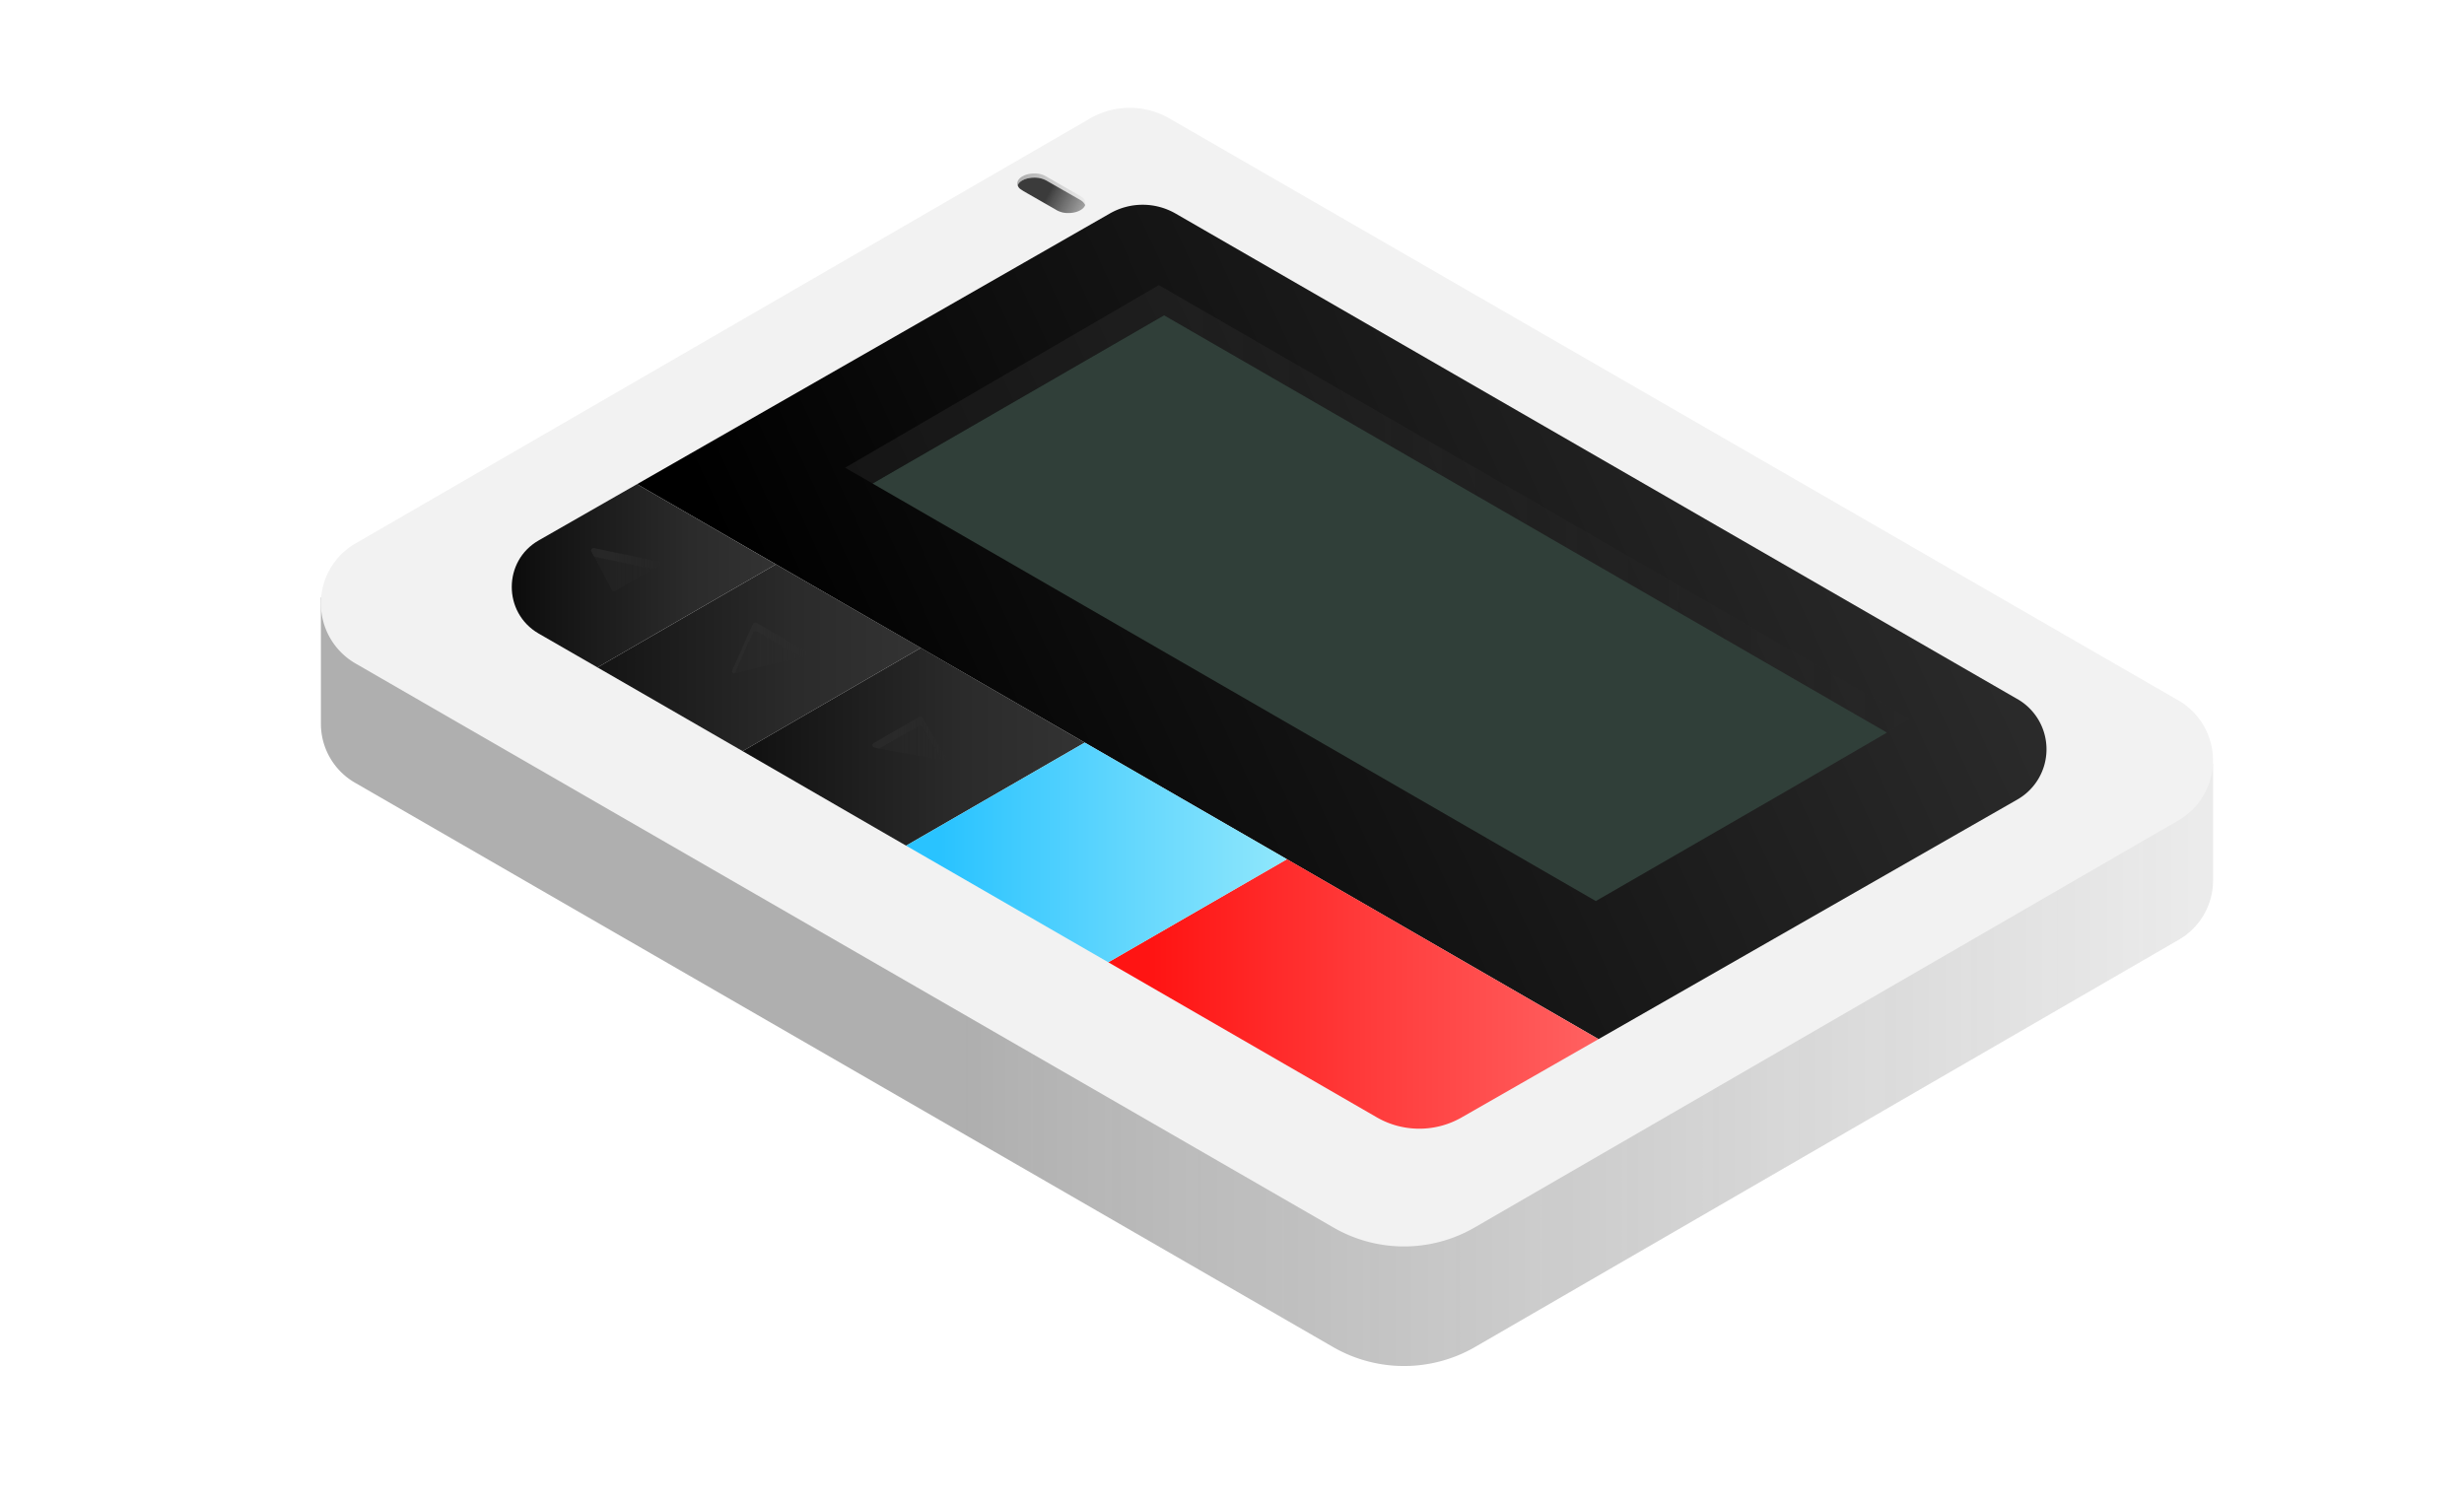
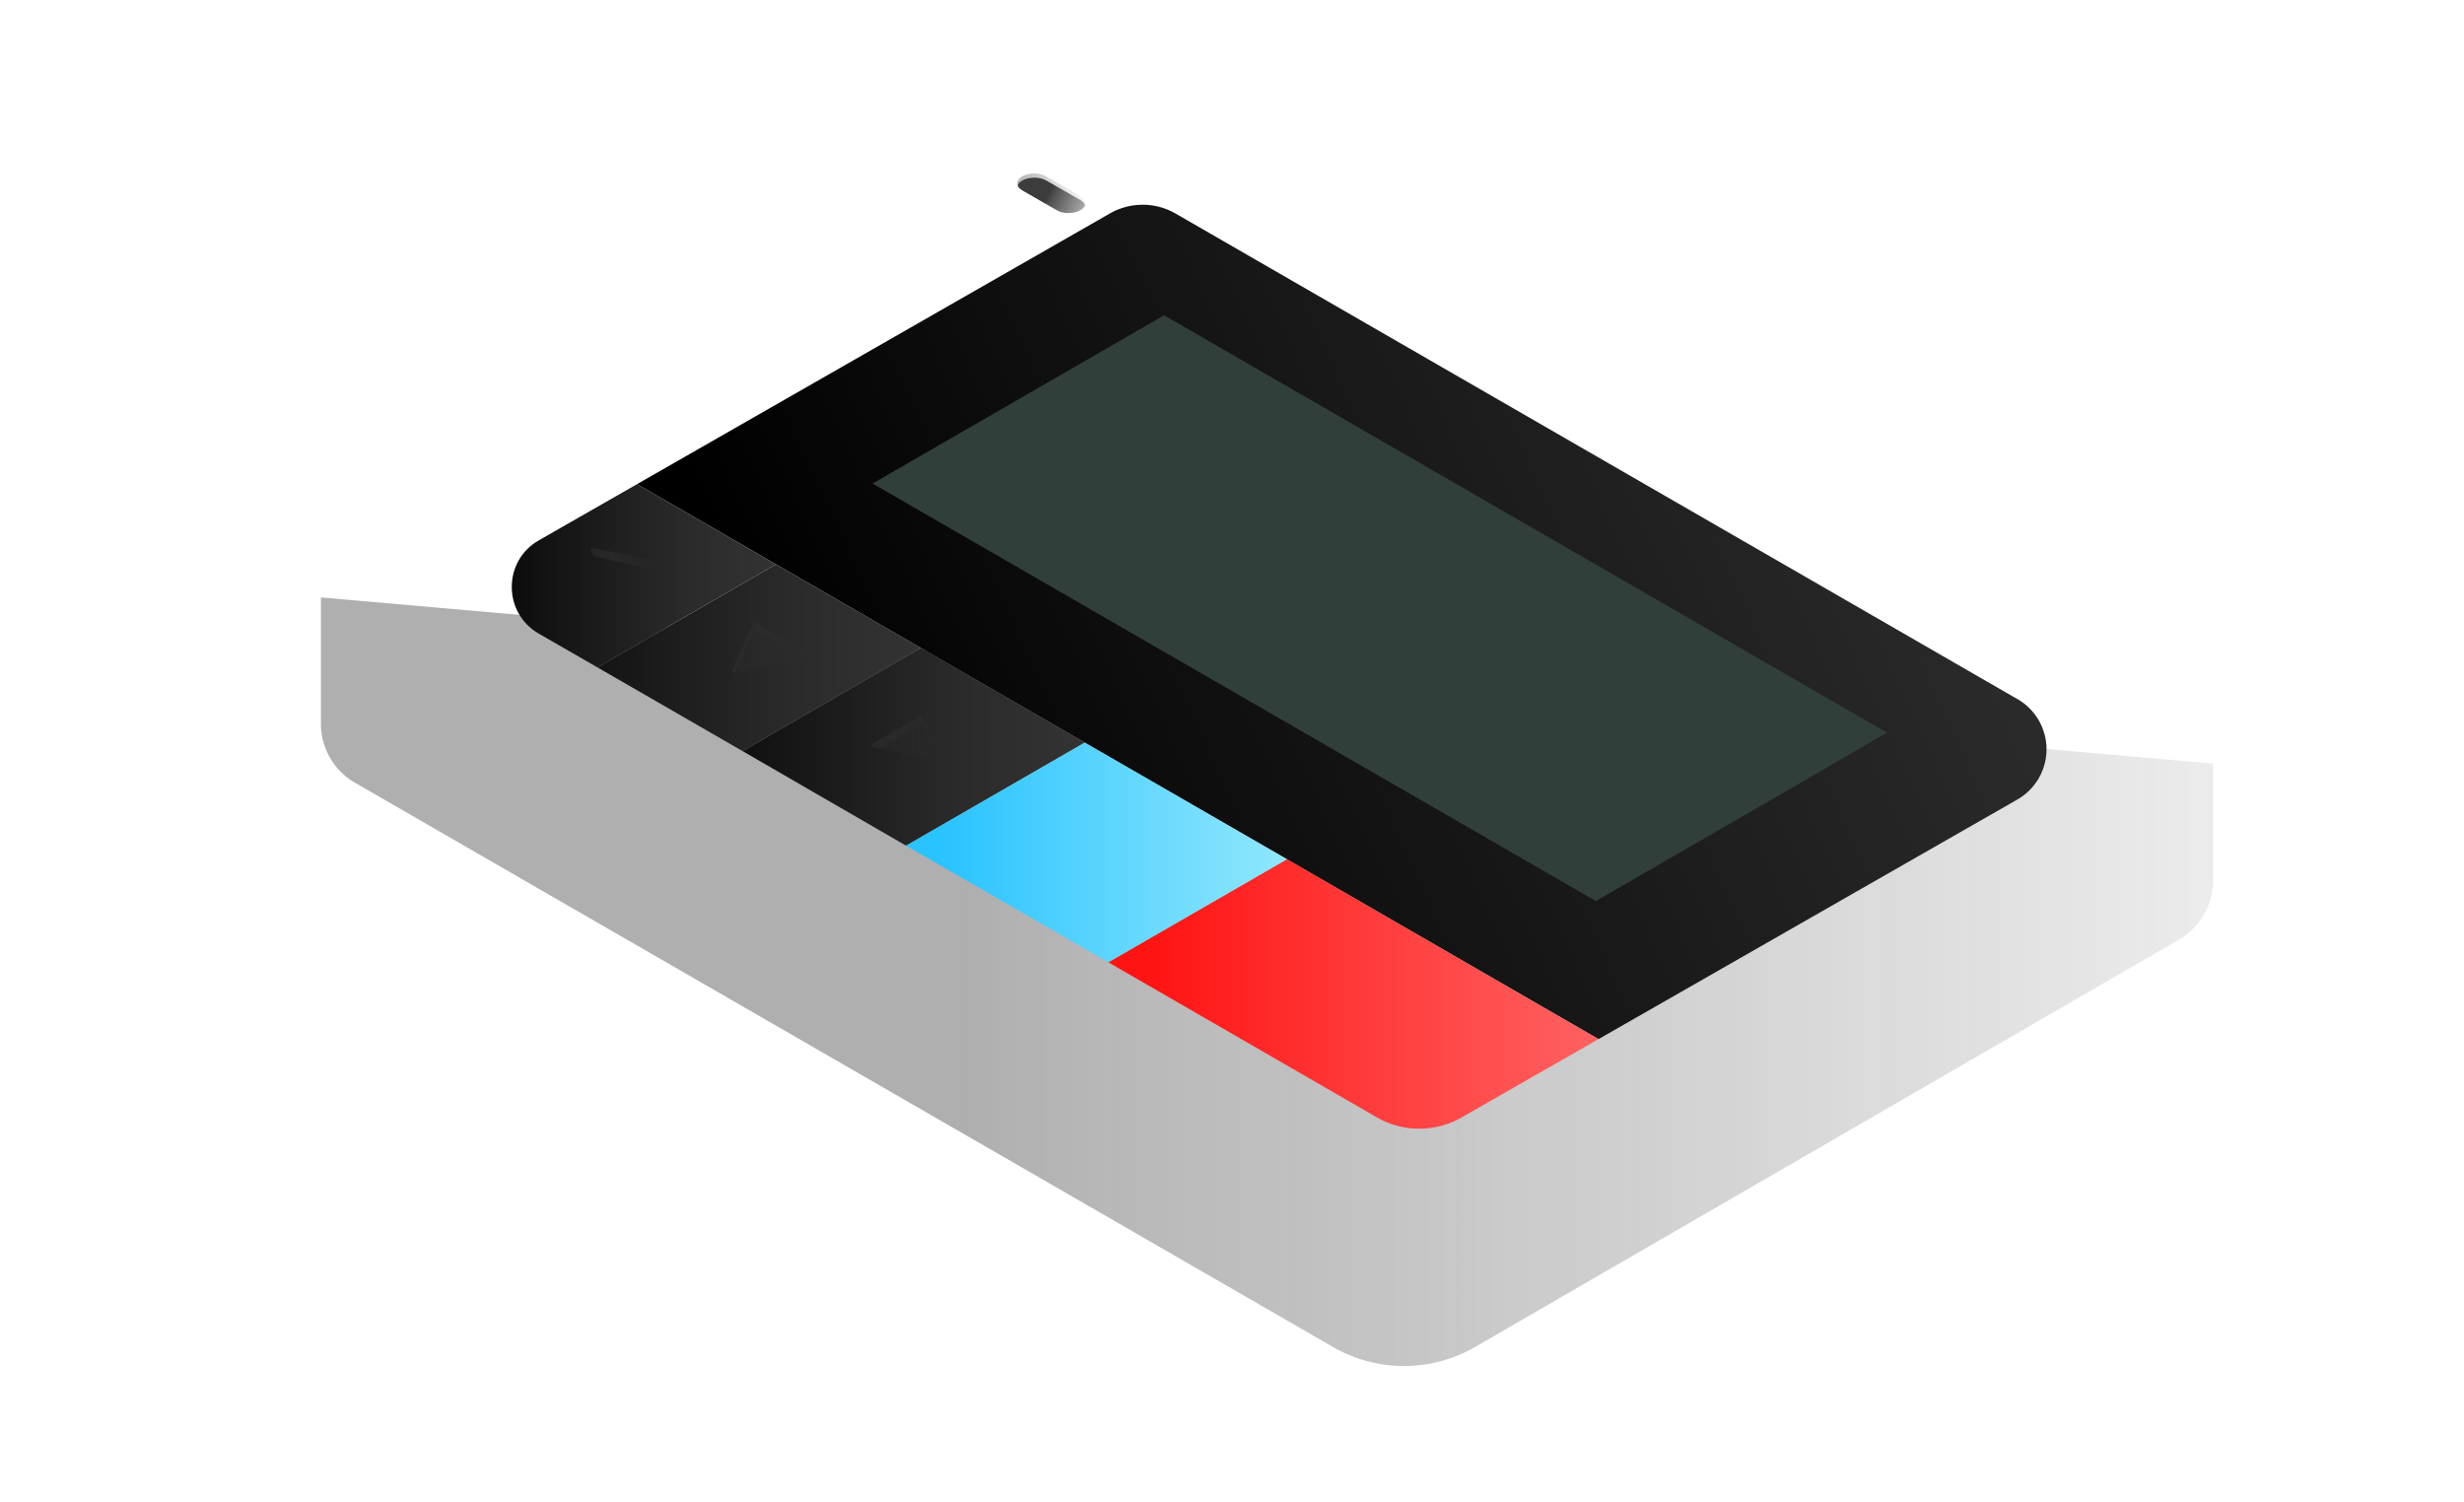
<svg xmlns="http://www.w3.org/2000/svg" xmlns:xlink="http://www.w3.org/1999/xlink" viewBox="0 0 1183.2 721.5">
  <defs>
    <style>
      .cls-1 {
        isolation: isolate;
      }

      .cls-2 {
        fill: #f2f2f2;
      }

      .cls-12, .cls-3 {
        opacity: 0.35;
      }

      .cls-12, .cls-16, .cls-17, .cls-18, .cls-20, .cls-21, .cls-22, .cls-3, .cls-4, .cls-5 {
        mix-blend-mode: multiply;
      }

      .cls-3 {
        fill: url(#linear-gradient);
      }

      .cls-4 {
        opacity: 0.36;
        fill: url(#linear-gradient-2);
      }

      .cls-5 {
        opacity: 0.94;
        fill: url(#linear-gradient-3);
      }

      .cls-6 {
        fill: url(#linear-gradient-4);
      }

      .cls-7 {
        fill: url(#linear-gradient-5);
      }

      .cls-8 {
        fill: url(#linear-gradient-6);
      }

      .cls-9 {
        fill: url(#linear-gradient-7);
      }

      .cls-10 {
        fill: url(#linear-gradient-8);
      }

      .cls-11 {
        fill: url(#linear-gradient-9);
      }

      .cls-13 {
        fill: url(#linear-gradient-10);
      }

      .cls-14 {
        fill: #303f39;
      }

      .cls-15 {
        opacity: 0.55;
      }

      .cls-16 {
        fill: url(#linear-gradient-11);
      }

      .cls-17 {
        fill: url(#linear-gradient-12);
      }

      .cls-18 {
        fill: url(#linear-gradient-13);
      }

      .cls-19 {
        opacity: 0.24;
      }

      .cls-20 {
        fill: url(#linear-gradient-14);
      }

      .cls-21 {
        fill: url(#linear-gradient-15);
      }

      .cls-22 {
        fill: url(#linear-gradient-16);
      }
    </style>
    <linearGradient id="linear-gradient" x1="154.05" y1="471.45" x2="1062.69" y2="471.45" gradientUnits="userSpaceOnUse">
      <stop offset="0.33" stop-color="#303030" />
      <stop offset="0.39" stop-color="#303030" stop-opacity="0.9" />
      <stop offset="1" stop-color="#303030" stop-opacity="0.1" />
    </linearGradient>
    <linearGradient id="linear-gradient-2" x1="661.97" y1="90.93" x2="694.73" y2="90.93" gradientTransform="matrix(-1, 0, 0, 1, 1183.22, 0)" gradientUnits="userSpaceOnUse">
      <stop offset="0" stop-color="#303030" stop-opacity="0.1" />
      <stop offset="0.9" stop-color="#303030" stop-opacity="0.9" />
      <stop offset="1" stop-color="#303030" />
    </linearGradient>
    <linearGradient id="linear-gradient-3" x1="692.68" y1="86.26" x2="653.42" y2="106.86" gradientTransform="matrix(-1, 0, 0, 1, 1183.22, 0)" xlink:href="#linear-gradient" />
    <linearGradient id="linear-gradient-4" x1="1004.26" y1="137.78" x2="414.86" y2="409.03" gradientUnits="userSpaceOnUse">
      <stop offset="0" stop-color="#333" />
      <stop offset="0.77" stop-color="#0d0d0d" />
      <stop offset="1" />
    </linearGradient>
    <linearGradient id="linear-gradient-5" x1="373.72" y1="276.47" x2="218.8" y2="276.47" gradientUnits="userSpaceOnUse">
      <stop offset="0" stop-color="#333" />
      <stop offset="0.27" stop-color="#2b2b2b" />
      <stop offset="0.7" stop-color="#141414" />
      <stop offset="1" />
    </linearGradient>
    <linearGradient id="linear-gradient-6" x1="532.21" y1="477.32" x2="767.61" y2="477.32" gradientUnits="userSpaceOnUse">
      <stop offset="0.09" stop-color="#ff1413" />
      <stop offset="0.53" stop-color="#ff3b3b" />
      <stop offset="1" stop-color="#ff6161" />
    </linearGradient>
    <linearGradient id="linear-gradient-7" x1="442.6" y1="315.85" x2="219.22" y2="315.85" xlink:href="#linear-gradient-5" />
    <linearGradient id="linear-gradient-8" x1="521.29" y1="358.6" x2="305.85" y2="358.6" xlink:href="#linear-gradient-5" />
    <linearGradient id="linear-gradient-9" x1="435.14" y1="409.34" x2="617.96" y2="409.34" gradientUnits="userSpaceOnUse">
      <stop offset="0.09" stop-color="#29c3ff" />
      <stop offset="0.64" stop-color="#69d9fd" />
      <stop offset="1" stop-color="#90e7fc" />
    </linearGradient>
    <linearGradient id="linear-gradient-10" x1="405.76" y1="244.36" x2="917.37" y2="244.36" xlink:href="#linear-gradient" />
    <linearGradient id="linear-gradient-11" x1="351.56" y1="311.12" x2="387.92" y2="311.12" xlink:href="#linear-gradient" />
    <linearGradient id="linear-gradient-12" x1="419.01" y1="354.71" x2="454.12" y2="354.71" xlink:href="#linear-gradient" />
    <linearGradient id="linear-gradient-13" x1="283.88" y1="268.23" x2="316.96" y2="268.23" xlink:href="#linear-gradient" />
    <linearGradient id="linear-gradient-14" x1="422.23" y1="356.72" x2="452.53" y2="356.72" xlink:href="#linear-gradient" />
    <linearGradient id="linear-gradient-15" x1="352.78" y1="313.16" x2="384.84" y2="313.16" xlink:href="#linear-gradient" />
    <linearGradient id="linear-gradient-16" x1="285.32" y1="275.67" x2="313.79" y2="275.67" xlink:href="#linear-gradient" />
  </defs>
  <title>components</title>
  <g class="cls-1">
    <g id="things">
      <path class="cls-2" d="M154.1,286.9v60.5h0A32.7,32.7,0,0,0,170.7,376L640.2,646.9a68.2,68.2,0,0,0,68,0L1046,451.4a32.9,32.9,0,0,0,16.7-29.1h0V366.7Z" />
      <path class="cls-3" d="M154.1,286.9v60.5h0A32.7,32.7,0,0,0,170.7,376L640.2,646.9a68.2,68.2,0,0,0,68,0L1046,451.4a32.9,32.9,0,0,0,16.7-29.1h0V366.7Z" />
-       <path class="cls-2" d="M1047,336.9,561.6,56.9a38.1,38.1,0,0,0-38.2,0L169.8,261.5a33.3,33.3,0,0,0,.9,57.1L640.2,589.4a67.7,67.7,0,0,0,68,0L1046,394A33.3,33.3,0,0,0,1047,336.9Z" />
      <path class="cls-4" d="M519,96.2h0l-.3-.2L503,87a11.7,11.7,0,0,0-6.3-1.7c-4,0-7.3,1.6-8,3.7a1.5,1.5,0,0,1-.2-.9c0-2.6,3.7-4.8,8.2-4.8a10.9,10.9,0,0,1,6.3,1.8l15.7,9,.3.2h0a3.9,3.9,0,0,1,2.2,3.2,3.1,3.1,0,0,1-.1,1A5.1,5.1,0,0,0,519,96.2Z" />
      <path class="cls-5" d="M496.7,85.3A11.7,11.7,0,0,1,503,87l15.7,9,.3.2h0a5.1,5.1,0,0,1,2.1,2.3c-.8,2.2-4.1,3.8-8,3.8a11,11,0,0,1-6.4-1.8h0l-15.2-8.7-1.2-.8a3.5,3.5,0,0,1-1.6-2C489.4,86.9,492.7,85.3,496.7,85.3Z" />
      <path class="cls-6" d="M969.6,336.2l-405-233.6a31.7,31.7,0,0,0-31.8,0L305.9,232.5,767.6,499,968.8,383.9A27.8,27.8,0,0,0,969.6,336.2Z" />
      <path class="cls-7" d="M305.9,232.5l-47.2,27c-17.2,9.8-17.3,34.7-.1,44.7l28.3,16.3L372.6,271Z" />
      <path class="cls-8" d="M618,412.6l-85.8,49.5,129,74.5a40.9,40.9,0,0,0,40.5.1L767.6,499Z" />
      <polygon class="cls-9" points="372.6 271 286.9 320.5 356.6 360.7 442.2 311.1 372.6 271" />
      <polygon class="cls-10" points="442.2 311.1 356.6 360.7 435.1 406.1 520.9 356.6 442.2 311.1" />
      <polygon class="cls-11" points="520.9 356.6 435.1 406.1 532.2 462.1 618 412.6 520.9 356.6" />
      <g class="cls-12">
-         <polygon class="cls-13" points="559 151.4 906.1 351.8 917.4 345.3 556.5 136.9 405.8 224.6 419 232.2 559 151.4" />
-       </g>
+         </g>
      <polygon class="cls-14" points="766.3 432.7 860.2 378.5 906.1 351.8 559 151.4 419 232.2 766.3 432.7" />
      <g class="cls-15">
        <path class="cls-16" d="M387.3,313l-24-13.9a1.2,1.2,0,0,0-1-.1,1.3,1.3,0,0,0-.7.6l-9.9,22.1a1.1,1.1,0,0,0,.1,1.2,1.5,1.5,0,0,0,.9.4h.1l8.8-19.6a1.3,1.3,0,0,1,.7-.6,1.2,1.2,0,0,1,1,.1l21.5,12.4,2.2-.5a1.2,1.2,0,0,0,.9-.9A1.1,1.1,0,0,0,387.3,313Z" />
        <path class="cls-17" d="M420,359l2.2.5,19.1-11a1.1,1.1,0,0,1,1.6.4l9.6,16.2h.5a1.2,1.2,0,0,0,.9-.5,1.1,1.1,0,0,0,.1-1.2l-11.1-18.7a1.1,1.1,0,0,0-1.6-.4l-21.7,12.5a1.1,1.1,0,0,0-.6,1.2A1.1,1.1,0,0,0,420,359Z" />
        <path class="cls-18" d="M316,269.6l-30.7-6.4a1.1,1.1,0,0,0-1.2.5,1,1,0,0,0-.1,1.2l1.3,2.4,28.5,6,2.6-1.5a1.2,1.2,0,0,0,.5-1.2A1.1,1.1,0,0,0,316,269.6Z" />
      </g>
      <g class="cls-19">
        <path class="cls-20" d="M442.9,348.9a1.1,1.1,0,0,0-1.6-.4l-19.1,11,30.3,5.6Z" />
        <path class="cls-21" d="M384.8,315.6l-21.5-12.4a1.2,1.2,0,0,0-1-.1,1.3,1.3,0,0,0-.7.6l-8.8,19.6h.2Z" />
-         <path class="cls-22" d="M293.9,283.4a.8.8,0,0,0,.7.5h.3l.6-.2,18.3-10.5-28.5-6Z" />
      </g>
    </g>
  </g>
</svg>